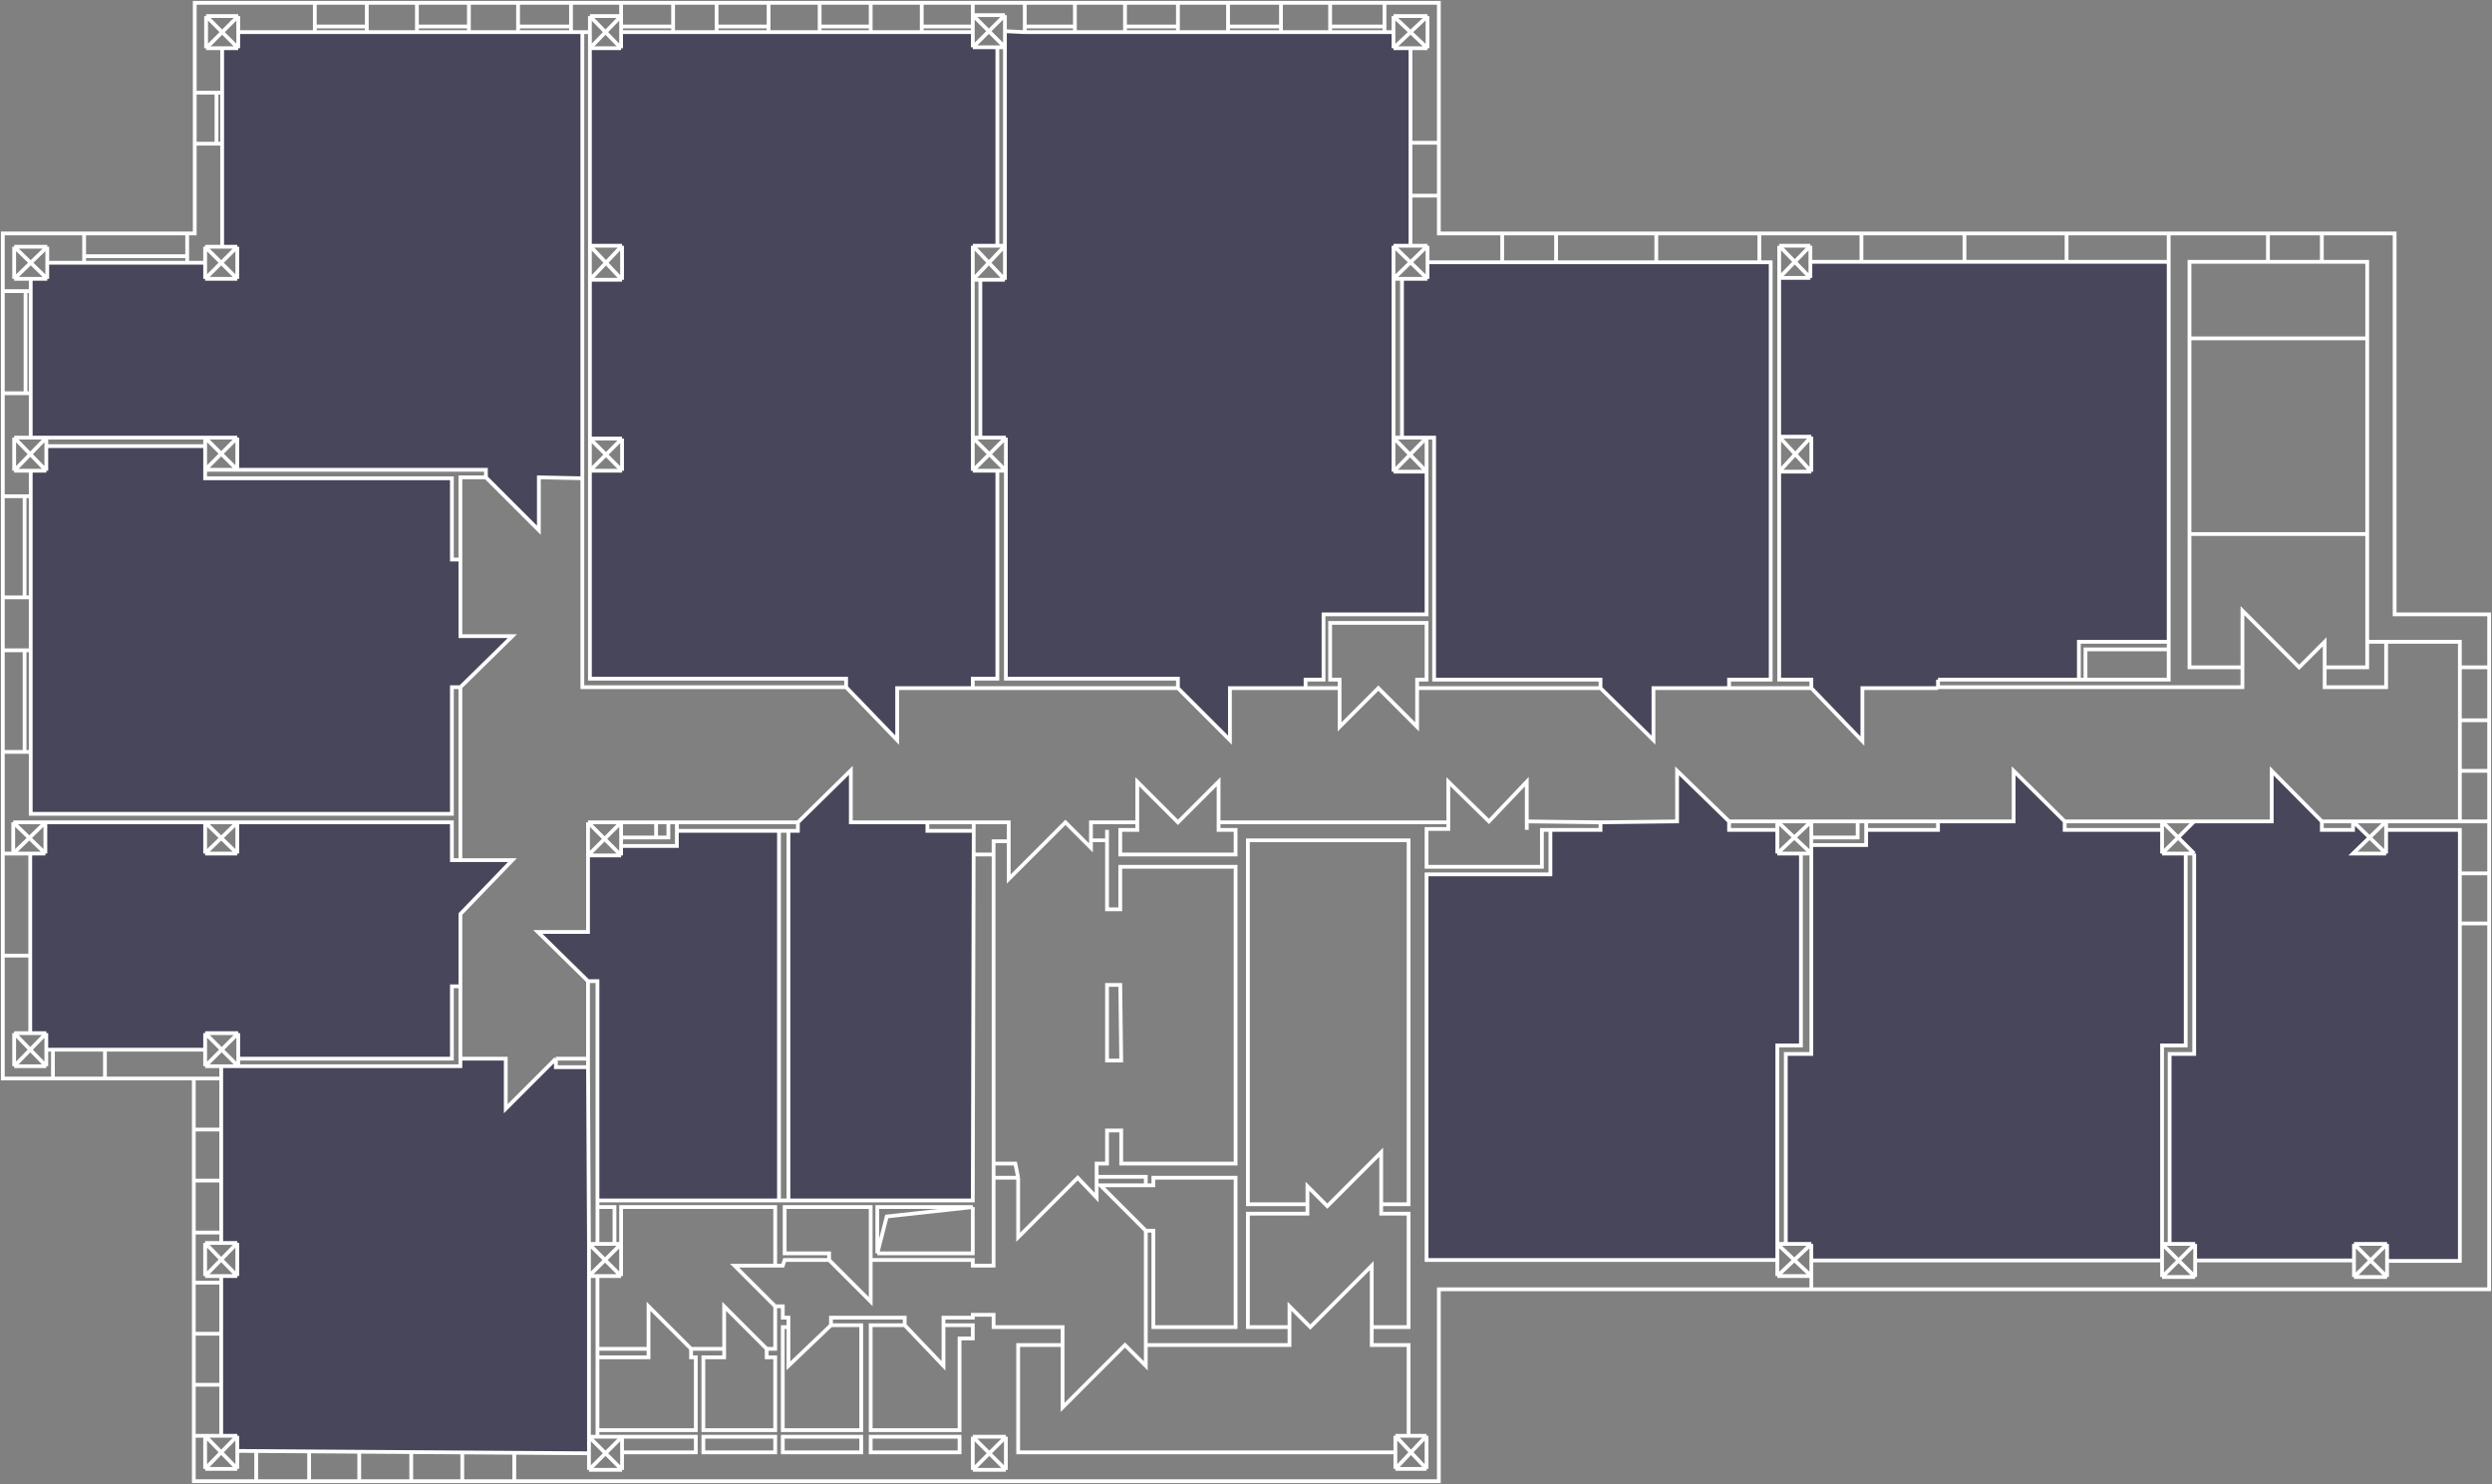
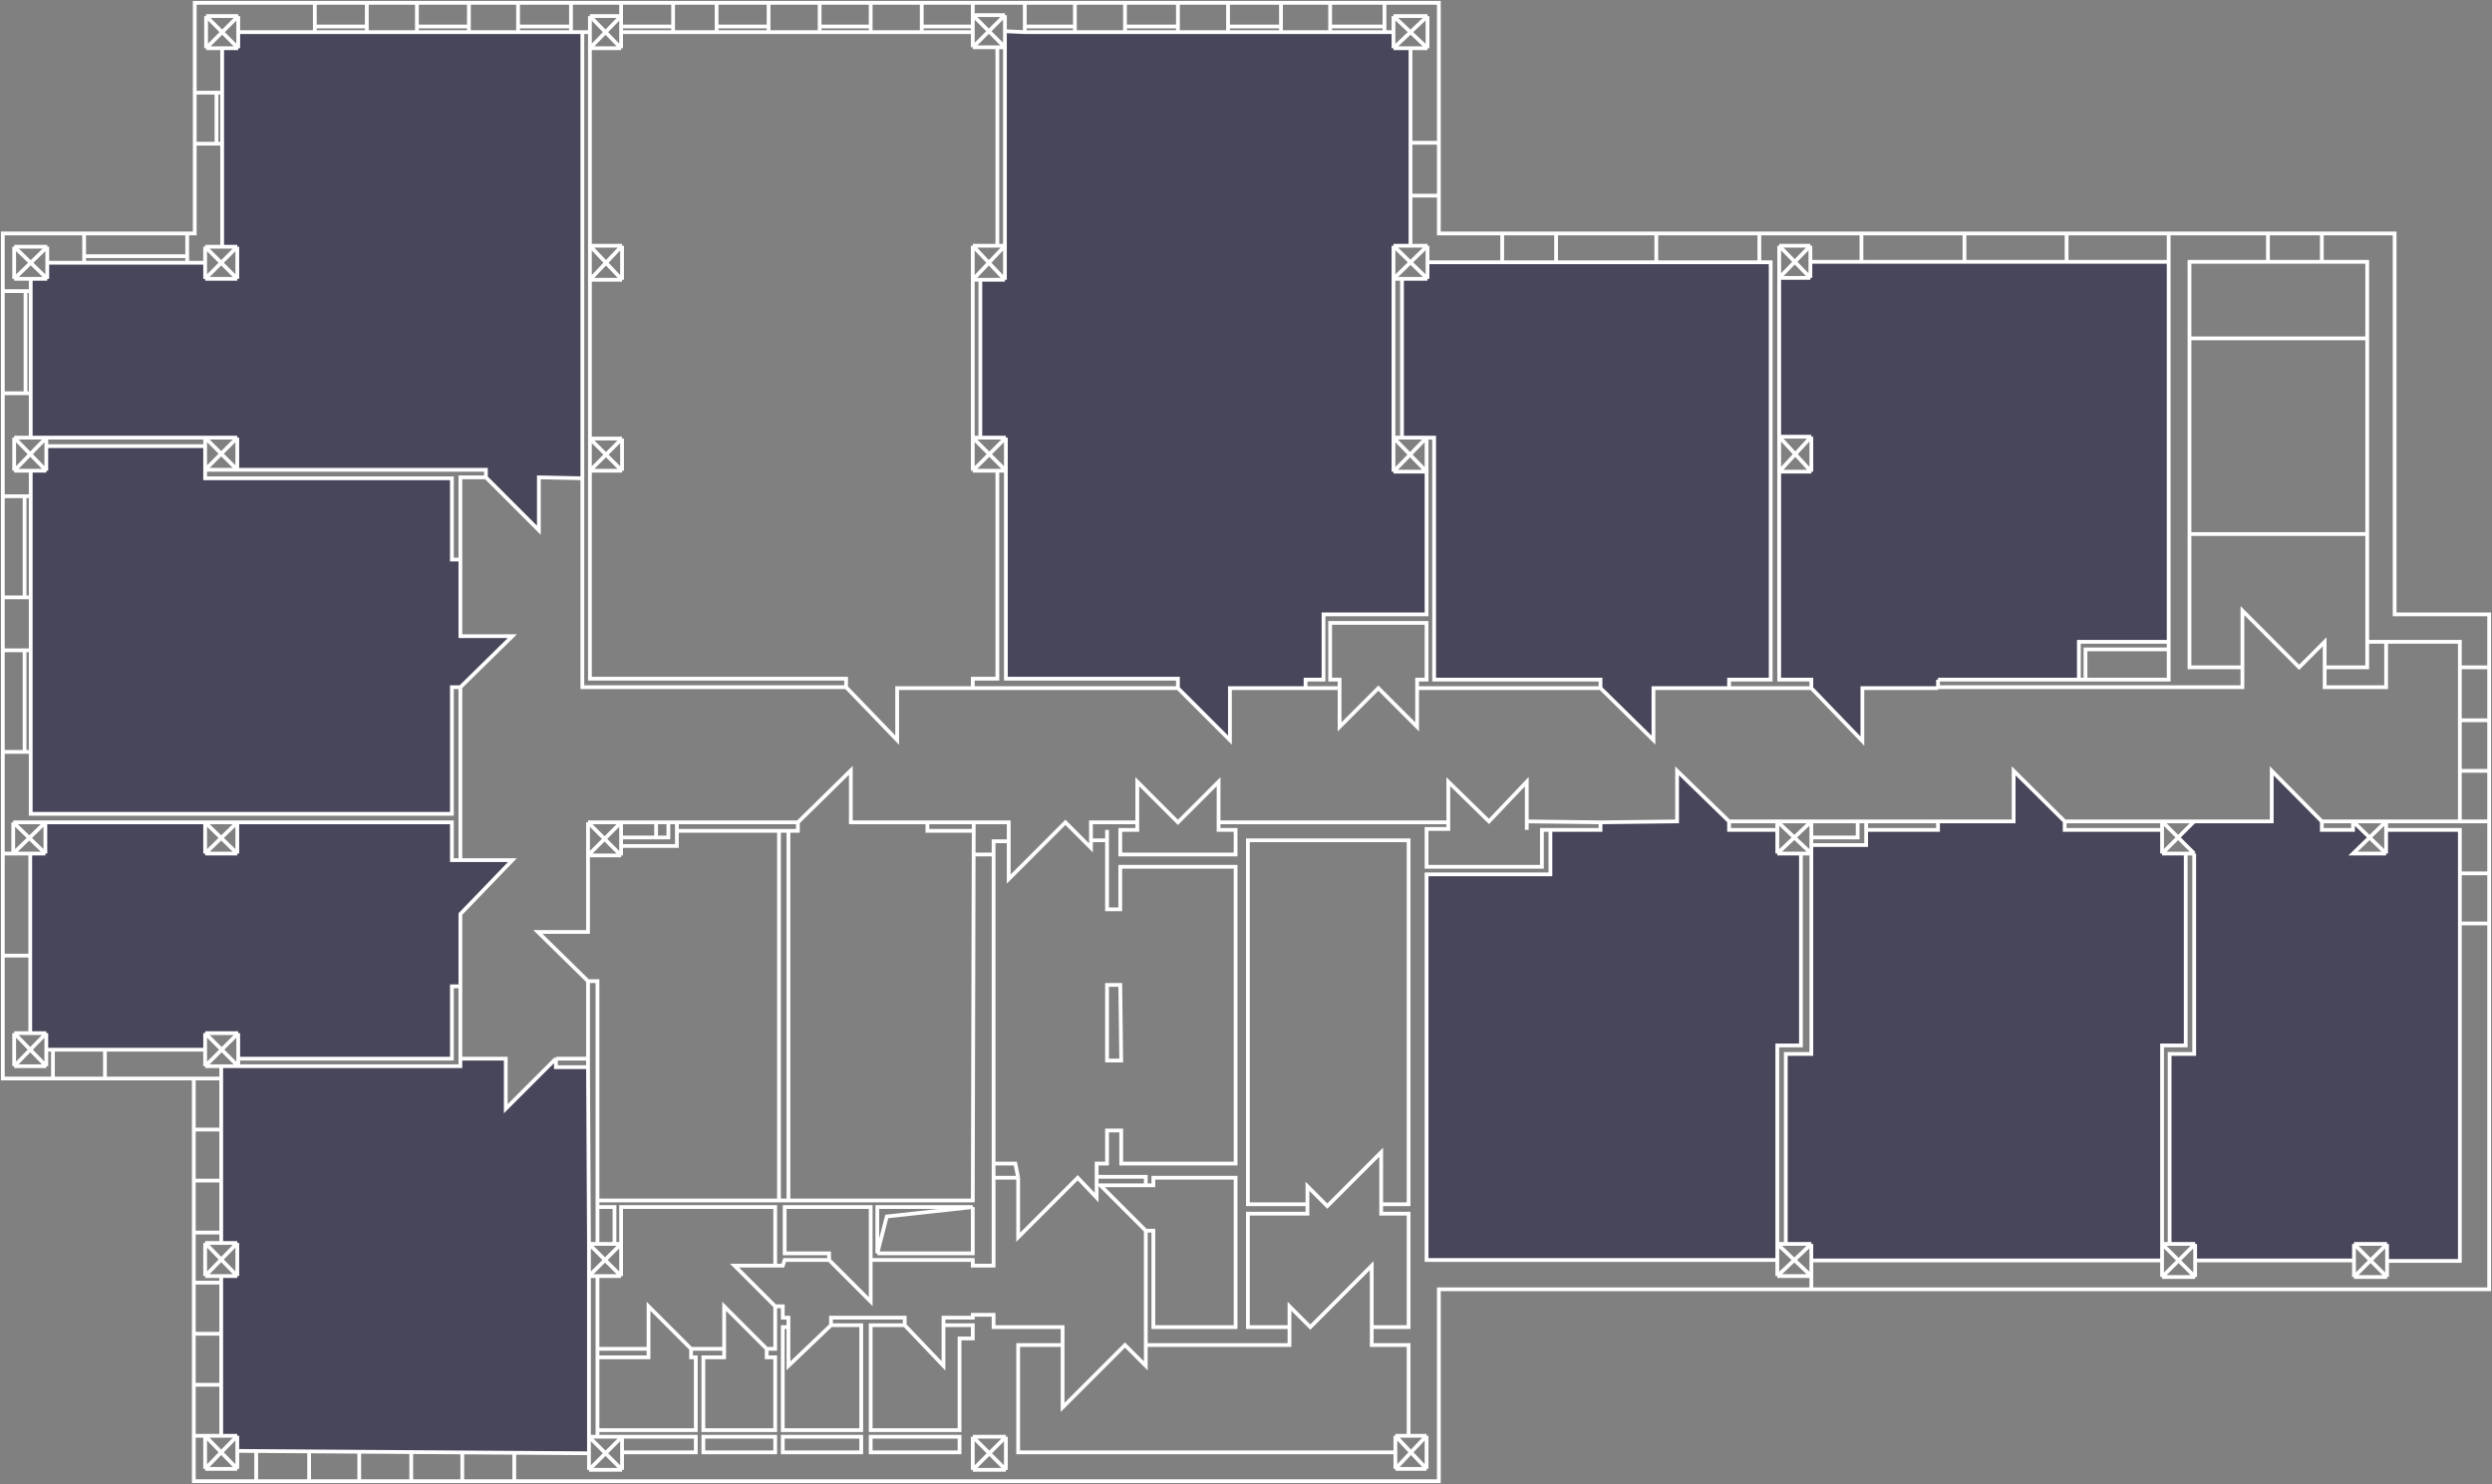
<svg xmlns="http://www.w3.org/2000/svg" width="1318" height="785" viewBox="0 0 1318 785" fill="none">
  <rect x="0" y="0" width="1318" height="785" fill="#808080" stroke="none" />
  <path d="M126 25.5H117.5V49V76V130.5H125.5V147.5H108.5V139H99H44.5H25V147.5H16.25V154V208V231.5H24.5H108.5H125.5V248.5H257V252.5L285 280.5V252.5L308 253V17H302H274H248H220.5H194H166.5H126V25.5Z" fill="#47465A" />
-   <path d="M447.5 359V363.5L474.5 391.5V364H514.5V359H527.5V249H514.5V231.5V148V130H527.5V25H514.5V17H487.5H460.5H406.5H379H356H328.5V25.5H312V130H329V148H312V232H329V249H312V359H447.5Z" fill="#47465A" />
  <path d="M531.5 25V130V148H518.5V231.5H532V249V359H623V364L650.5 391.5V364H690.5V359.5H700V325H754.5V249.5H737V231.5V147.5V130H746V103.5V75.5V25.5H737V17H732.25H703.5H677.5H649.5H623H595H568.5H542L531.5 16.5V25Z" fill="#47465A" />
  <path d="M846.5 359.5V364L874.5 391.5V364H914.5V359.5H936.5V138.75H930.5H876H823H794.5H755V147.5H741.5V231.5H754.5H758.5V359.5H846.5Z" fill="#47465A" />
  <path d="M958 359.5V364L985 392V364H1025V363.5V359.5H1099.5V339.5H1147V138.5H1093H1039H984.5H957.5V147H941V231H958V249.5H941V359.5H958Z" fill="#47465A" />
  <path d="M940 666.5V658V553H952.5V451.5H940V439H914.5V434.5L887 407.75V434.5L846.5 435V439H820V462.5H754.5V666.5H940Z" fill="#47465A" />
  <path d="M1143.5 658V553H1156V451.5H1143.5V439H1092V434.5L1065 407.75V434.5H1025V439H987V447H958V451.5V557.5H944.5V658H958V666.75H1143.5V658Z" fill="#47465A" />
  <path d="M1228 439V434.5L1201.5 407.75V434.5H1160.5L1152 443L1160.5 451.5V557.5H1147.5V658H1161V666.75H1245V658H1262.5V667H1301V488.5V462V439H1262V451.5H1244.5L1253.25 443L1244.5 434.5V439H1228Z" fill="#47465A" />
-   <path d="M450 407.5L422 435V439.5H417V635H514.5L514.958 452L514.989 439.5H490.5V435H450V407.5Z" fill="#47465A" />
-   <path d="M284.5 493L311 519H316V635H412V439.5H358V447.5H328.5V452.5H311V493H284.5Z" fill="#47465A" />
  <path d="M311.5 675V658L311 564.5H294V560L267.5 586.5V560H243.5V564H126H117V570.5V597.5V624.5V652V657.5H125.5V675H117V678.5V705.5V732.5V759.5H125.5V767.5L135.5 767.567L163.5 767.755L190 767.933L217.5 768.118L244.5 768.3L272 768.485L311.5 768.75V760V675Z" fill="#47465A" />
  <path d="M243.5 455H239V435H125.5V451.5H108.5V435H24V451.5H16V505.5V546.5H24.5V555.25H28H55.5H108.5V546.5H126V560H239V521.75H243.5V483.5L271 455H243.5Z" fill="#47465A" />
  <path d="M24.5 249H16.25V262.5V316V344V397.75V430.5H239V363.5H243.5L271 336.5H243.5V296H239V253H108.5V248.5V236H24.5V249Z" fill="#47465A" />
  <path d="M102.5 570.5H55.5M102.5 570.5V597.5M102.5 570.5H117M109 8.5V25.5M109 8.5H126M109 8.5L126 25.5M109 25.5L126 8.5M109 25.5H117.5M126 25.5H117.5M126 25.5V17M126 8.5V17M117.5 25.5V49M117.5 130.5H108.5M117.5 130.5H125.5M117.5 130.5V76M108.5 130.5V139M108.5 130.5L125.5 147.5M108.5 147.5H125.5M108.5 147.5V139M108.5 147.5L125.5 130.5M125.5 147.5V130.5M108.5 139H99M25 139V130.5M25 139V147.5M25 139H44.5M25 130.5H7.5M25 130.5L7.5 147.5M7.5 130.5V147.5M7.5 130.5L25 147.5M7.5 147.5H16.25M25 147.5H16.25M16.25 147.5V154M16.25 231.5H24.5M16.25 231.5H7.5M16.25 231.5V208M24.5 231.5L7.5 249M24.5 231.5H108.5M24.5 231.5V236M24.5 249L7.5 231.5M24.5 249C24.5 249 20.583 249 16.25 249M24.5 249V236M24.5 249H16.25M7.5 249V231.5M7.5 249C9.743 249 13.106 249 16.25 249M16.25 249V262.5M243.5 363.5H239V430.5H16.25V397.75M243.5 363.5V455M243.5 363.5L271 336.5H243.5V296M243.5 455H239V435H125.5M243.5 455H271L243.5 483.5V521.75M7 435V451.5M7 435H24M7 435L24 451.5M7 451.5L24 435M7 451.5H1.5M7 451.5H16M24 451.5V435M24 451.5H16M24 435H108.5M1.5 451.5V397.75M1.5 451.5V505.5M257 252.5H243.5V296M257 252.5V248.5H125.5M257 252.5L285 280.5V252.5L308 253M108.5 248.5H125.5M108.5 248.5L125.5 231.5M108.5 248.5V236M108.5 248.5V253H239V296H243.5M108.5 231.5H125.5M108.5 231.5L125.5 248.5M108.5 231.5V236M125.5 231.5V248.5M24.5 236H108.5M308 253V17M308 253V363.5H447.5M308 17H312M308 17H302M126 17H166.5M447.5 363.5V359H312V249M447.5 363.5L474.5 391.5V364H514.5M312 8.5H328.5M312 8.5L328.5 25.5M312 8.5V17M328.5 8.5L312 25.5M328.5 8.5V1.5M328.5 8.5V14M328.5 25.5H312M328.5 25.5V17M312 25.5V17M312 25.5V130M328.5 17H356M328.5 17V14M514.5 17V25M514.5 17H487.5M514.5 17V14M514.5 25L531.5 8M514.5 25H527.5M531.5 25L514.5 8M531.5 25V130M531.5 25H527.5M531.5 25V16.5M531.5 8H514.5M531.5 8V16.5M514.5 8V1.5M514.5 8V14M531.5 148V130M531.5 148L514.5 130M531.5 148H518.5M514.5 148V130M514.5 148L531.5 130M514.5 148H518.5M514.5 148V231.5M514.5 130H527.5M531.5 130H527.5M527.5 130V25M531.5 16.5L542 17M542 17H568.5M542 17V14M542 1.5H514.5M542 1.5H568.5M542 1.5V14M514.5 1.5H487.5M487.5 1.5V14M487.5 1.5H460.5M487.5 17V14M487.5 17H460.5M487.5 14H514.5M460.5 17V14M460.5 17H406.5M460.5 1.5H433.5M460.5 1.5V14M433.5 1.5V14M433.5 1.5H406.5M433.5 16.5V14M433.5 14H460.5M406.5 17H379M406.5 17V14M406.5 1.5H379M406.5 1.5V14M379 1.5V14M379 1.5H356M379 17V14M379 17H356M379 14H406.5M356 17V14M356 1.5H328.5M356 1.5V14M328.5 1.5H302M356 14H328.5M302 17H274M302 17V14M302 1.5H274M302 1.5V14M274 1.5V14M274 1.5H248M274 17V14M274 17H248M274 14H302M248 17H220.5M248 17V14M248 1.5H220.5M248 1.5V14M220.5 17V14M220.5 17H194M220.5 1.5V14M220.5 1.5H194M220.5 14H248M194 17H166.5M194 17V14M194 1.5H166.5M194 1.5V14M166.5 17V14M166.5 1.5H103V49M166.5 1.5V14M166.5 14H194M117.5 49V76M117.5 49H114.5M103 49V76M103 49H114.5M103 76V123.5H99M103 76H114.5M117.5 76H114.5M114.5 76V49M99 123.5H44.5M99 123.5V135.5M99 139H44.5M99 139V135.5M44.5 139V135.5M44.5 123.5H1.5V154M44.5 123.5V135.5M44.5 135.5H99M16.25 154V208M16.25 154H13.5M1.5 154V208M1.5 154H13.5M1.5 208H13.5M1.5 208V262.5M16.25 208H13.5M13.5 208V154M16.25 262.5V316M16.25 262.5H13M1.5 262.5V316M1.5 262.5H13M1.5 316H13M1.5 316V344M16.25 316H13M16.25 316V344M13 316V262.5M16.25 344V397.75M16.25 344H13M1.5 344V397.75M1.5 344H13M1.5 397.75H13M16.25 397.75H13M13 397.75V344M737 17V8.5M737 17V25.5M737 17H732.25M737 8.5H755M737 8.5L755 25.5M755 8.5V25.5M755 8.5L737 25.5M755 25.5H746M737 25.5H746M746 25.5V75.5M746 130H737M746 130H755M746 130V103.5M737 130V147.5M737 130L755 147.5M737 249.5H754.5M737 249.5V231.5M737 249.5L754.5 231.5M754.5 249.5V325H700V359.5H690.5V364M754.5 249.5V231.5M754.5 249.5L737 231.5M690.5 364H650.5V391.5L623 364M690.5 364H708.5M623 364H514.5M623 364V359H532V249M514.5 364V359H527.5V249M527.5 249H514.5M527.5 249H532M514.5 249V231.5M514.5 249L532 231.5M518.5 148V231.5M518.5 231.5H532M518.5 231.5H514.5M532 231.5V249M532 249L514.5 231.5M708.5 364V384.5L729 364L749.5 384.5V364M708.5 364V359.5H703.5V329.5H754.5V359.5H749.5V364M749.5 364H846.5M846.5 364V359.5H758.5V231.5H754.5M846.5 364L874.5 391.5V364H914.5M737 231.5H741.5M737 231.5V147.5M754.5 231.5H741.5M741.5 231.5V147.5M741.5 147.5H737M741.5 147.5H755M737 147.5L755 130M755 147.5V138.75M755 130V138.75M755 138.75H794.5M914.5 364V359.5H936.5V138.75H930.5M914.5 364H958M958 364V359.5H941V249.5M958 364L985 392V364H1025M941 130H957.5M941 130V147M941 130L957.5 147M957.5 130L941 147M957.5 130V138.5M957.5 147H941M957.5 147V138.5M941 147V231M957.5 138.5H984.5M1147 138.5V339.5M1147 138.5V123.5M1147 138.5H1093M1147 339.5H1099.5V359.5M1147 339.5V343.5M1099.5 359.5H1025M1099.5 359.5H1103M1025 359.5V363.5M1025 359.5V364M1025 363.5H1186V353M1025 363.5V364M1186 353H1158V282.5M1186 353V323L1216 353L1229.5 339.5V353M1229.5 353H1252V339.5M1229.5 353V363.5H1262V339.5M1262 339.5H1252M1262 339.5H1301V353M1252 339.5V282.5M1301 434.5H1262M1301 434.5V407.75M1301 434.5H1316.5M1228 434.5V439H1244.5V434.5M1228 434.5H1244.5M1228 434.5L1201.5 407.75V434.5H1160.5M1244.5 434.5H1262M1244.5 434.5L1253.25 443M1262 451.5H1244.5L1253.25 443M1262 451.5V439M1262 451.5L1253.25 443M1262 434.5V439M1262 434.5L1253.25 443M1262 439H1301V462M1262.5 667H1301V488.5M1262.5 667V658M1262.5 667V675.5M1262.5 658H1245M1262.5 658L1245 675.5M1245 658L1262.5 675.5M1245 658V666.75M1245 675.5H1262.5M1245 675.5V666.75M1245 666.75H1161M1161 666.75V658M1161 666.75V675.5M1161 658L1143.5 675.5M1161 658H1147.5M1143.5 658L1161 675.5M1143.5 658V553H1156V451.5M1143.5 658H1147.5M1143.5 658V666.75M1143.5 675.5H1161M1143.5 675.5V666.75M1156 451.5H1160.5M1156 451.5H1143.5M1160.5 451.5V557.5H1147.5V658M1160.5 451.5H1143.5M1160.5 451.5L1152 443M1143.5 666.75H958M958 666.75V658M958 666.75V675M958 658L940 675M958 658H944.5M940 658L958 675M940 658V666.5M940 658H944.5M940 658V553H952.5V451.5M940 675H958M940 675V666.5M958 675V682M958 682H761V783.5H272M958 682H1316.5V488.5M940 666.5H754.5V462.5H820V439M820 439H815.5V458.5H754.5V438.5H766V435M820 439H846.5V435M766 435H644.5M766 435V413.5L787.5 434.5L807.5 413.5V434.5M644.5 435V413.5L623 435L601.5 413.5V435M644.5 435V439H653.5V452H592.5V439H601.5V435M601.5 435H577V444.5M577 444.5H585.5V439V481H592.5V458.5H653.5V615.5H593V598H585.5V615.5H580V622.5M577 444.5V448.5L563.5 435L533.5 465V445M580 622.5H606V627M580 622.5V633.5L570 623L538.5 654.5V623M606 627H582L606 651M606 627H610V623H653.5V702H610V651H606M606 651V711.5M606 711.5H682V702M606 711.5V722.5L595 711.5L562 744.5V711.5M682 702H660V642H691.5V637M682 702V691L693 702L725.5 669.5V702M691.5 637H660V444.5H745V637H730.5M691.5 637V627.5L702 638L730.5 609.5V637M730.5 637V642H745V702H725.5M725.5 702V711.5H745V759.5M745 759.5H754.5M745 759.5H738M754.5 759.5V777M754.5 759.5L738 777M754.5 777H738M754.5 777L738 759.5M738 777V768.25M738 759.5V768.25M738 768.25H538.5V711.5H562M562 711.5V702H525.5V695.5H514.5V697H499V701M478.5 701L499 722.5V701M478.5 701V697H439.5V701M478.5 701H460.5V756.5H507.5V708H514.5V701H499M439.5 701H455.5V756.5H414V702H417M439.5 701L417 722.5V702M417 702V697H414V691H410M405.5 713.5V718H410V756.5H372V718H383V713.5M405.5 713.5H410V691M405.5 713.5L383 691V713.5M410 691L388.5 669.5H410M410 669.5V638.5H328.5V658M410 669.5H414L415 666.5H438.5M328.5 675H316M328.5 675V658M328.5 675L311.5 658M316 675V713.5M316 675H311.5M316 713.5H343M316 713.5V718M343 713.5V691L365.5 713.5M343 713.5V718H316M365.5 713.5H383M365.5 713.5V718H368V756.5H316M316 756.5V718M316 756.5V760M311.5 675V658M311.5 675L328.5 658M311.5 675V760M311.5 658H316M311.5 658L311 564.5M328.5 658H325M311.5 777.5H329M311.5 777.5L329 760M311.5 777.5V768.75M329 777.5L311.5 760M329 777.5V768.25M329 760V768.25M329 760H368V768.25H329M329 760H316M329 760H311.5M311.5 760H316M311.5 760V768.75M311.5 768.75L272 768.485M125.5 767.5V759.5M125.5 767.5V777M125.5 767.5L135.5 767.567M125.5 759.5L108.5 777M125.5 759.5H117M108.5 759.5V777M108.5 759.5L125.5 777M108.5 759.5H102.5M108.5 759.5H117M108.5 777H125.5M102.5 759.5V783.5H135.5M102.5 759.5V732.5M117 759.5V732.5M117 675H125.5M117 675H108.5M117 675V678.5M125.5 675V657.5M125.5 675L108.5 657.5M125.5 657.5L108.5 675M125.5 657.5H117M108.5 657.5V675M108.5 657.5H117M117 657.5V652M117 564H126M117 564H108.5M117 564V570.5M126 564L108.5 546.5M126 564H243.5V560M126 564V560M126 546.5H108.5M126 546.5L108.5 564M126 546.5V560M108.5 546.5V555.25M108.5 564V555.25M108.5 555.25H55.5M24.5 555.25V564M24.5 555.25V546.5M24.5 555.25H28M24.5 564H7.5M24.5 564L7.5 546.5M7.5 564V546.5M7.5 564L24.5 546.5M7.5 546.5H16M24.5 546.5H16M28 555.25V570.5M28 555.25H55.5M28 570.5H1.5V505.5M28 570.5H55.5M55.5 570.5V555.25M16 546.5V505.5M16 451.5V505.5M16 505.5H1.5M108.5 451.5V435M108.5 451.5H125.5M108.5 451.5L125.5 435M108.5 435H125.5M108.5 435L125.5 451.5M125.5 435V451.5M243.5 560H267.5V586.5L294 560M243.5 560V521.75M294 560H311M294 560V564.5H311M311 560V519M311 560V564.5M311 519L284.5 493H311V452.5M311 519H316V635M311 435H328.5M311 435V452.5M311 435L328.5 452.5M422 435L450 407.5V435H490.5M422 435V439.5H417M422 435H358M515 435H533.5V445M515 435H490.5M515 435L514.989 439.5M417 635H514.5L514.958 452M417 635V439.5M417 635H412M417 439.5H412M358 439.5V435M358 439.5V447.5H328.5M358 439.5H412M358 435H353.5M328.5 447.5V452.5M328.5 447.5V443M328.5 435L311 452.5M328.5 435V443M328.5 435H347M328.5 452.5H311M353.5 435V443H347M353.5 435H347M328.5 443H347M347 435V443M412 439.5V635M412 635H316M316 635V638.5M316 658V638.5M316 658H325M316 638.5H325V658M438.5 666.5V663H415V638.5H460.5V666.5M438.5 666.5L460.5 688.5V666.5M460.5 666.5H514.5V669.5H525.5V623M525.5 623H538.5M525.5 623V615.5M538.5 623L537 615.5H525.5M525.5 615.5V452M533.5 445H525.5V452M525.5 452H514.958M514.958 452L514.989 439.5M490.5 435V439.5H514.989M464 663V638.5H514.5M464 663H514.5V638.5M464 663L469 643.5L514.5 638.5M514.5 760V777.5M514.5 760H532M514.5 760L532 777.5M514.5 777.5H532M514.5 777.5L532 760M532 777.5V760M243.5 521.75H239V560H126M102.5 597.5H117M102.5 597.5V624.5M117 597.5V570.5M117 597.5V624.5M102.5 624.5H117M102.5 624.5V652M117 624.5V652M117 652H102.5M102.5 652V678.5M102.5 678.5H117M102.5 678.5V705.5M117 678.5V705.5M117 705.5H102.5M117 705.5V732.5M102.5 705.5V732.5M102.5 732.5H117M135.5 767.567V783.5M135.5 767.567L163.5 767.755M135.5 783.5H163.5M163.5 767.755V783.5M163.5 767.755L190 767.933M163.5 783.5H190M190 767.933V783.5M190 767.933L217.5 768.118M190 783.5H217.5M217.5 768.118V783.5M217.5 768.118L244.5 768.3M217.5 783.5H244.5M244.5 783.5V768.3M244.5 783.5H272M244.5 768.3L272 768.485M272 768.485V783.5M794.5 123.5H761V103.5M794.5 123.5V138.75M794.5 123.5H823M794.5 138.75H823M823 123.5V138.75M823 123.5H876M823 138.75H876M876 138.75V123.5M876 138.75H930.5M876 123.5H930.5M930.5 123.5V138.75M930.5 123.5H984.5M746 103.5H761M746 103.5V75.5M761 103.5V75.5M761 75.5V1.5H732.25M761 75.5H746M703.5 17H732.25M703.5 17V14M703.5 17H677.5M703.5 1.5H732.25M703.5 1.5V14M703.5 1.5H677.5M732.25 1.5V14M732.25 17V14M732.25 14H703.5M677.5 17H649.5M677.5 17V14M677.5 1.5H649.5M677.5 1.5V14M649.5 1.5V14M649.5 1.5H623M649.5 17V14M649.5 17H623M649.5 14H677.5M623 17H595M623 17V14M623 1.5H595M623 1.5V14M595 1.5V14M595 1.5H568.5M595 17V14M595 17H568.5M595 14H623M568.5 17V14M568.5 1.5V14M568.5 14H542M984.5 123.5V138.5M984.5 123.5H1039M984.5 138.5H1039M1039 138.5V123.5M1039 138.5H1093M1039 123.5H1093M1147 123.5H1093M1147 123.5H1199.5M1093 138.5V123.5M1103 359.5H1147V343.5M1103 359.5V343.5H1147M941 249.5H958M941 249.5V231M941 249.5L958 231M958 249.5V231M958 249.5L941 231M958 231H941M1199.5 138.5H1158V179M1199.5 138.5V123.5M1199.5 138.5H1228M1199.5 123.5H1228M1228 123.5H1266.5V325H1316.5V353M1228 123.5V138.5M1228 138.5H1252V179M1301 353H1316.5M1301 353V381M1316.5 353V381M1316.5 381H1301M1316.5 381V407.75M1301 381V407.75M1301 407.75H1316.5M1316.5 407.75V434.5M1316.5 434.5V462M1301 462H1316.5M1301 462V488.5M1316.5 462V488.5M1316.5 488.5H1301M1143.5 434.5H1160.5M1143.5 434.5H1092M1143.5 434.5V439M1143.5 434.5L1152 443M1143.5 451.5V439M1143.5 451.5L1152 443M1160.5 434.5L1152 443M1092 434.5V439H1143.5M1092 434.5L1065 407.75V434.5H1025M940 434.5H958M940 434.5L958 451.5M940 434.5H914.5M940 434.5V439M940 451.5L958 434.5M940 451.5V439M940 451.5H952.5M958 451.5V557.5H944.5V658M958 451.5H952.5M958 451.5V447M958 434.5H982.5M958 434.5V443M914.5 434.5V439H940M914.5 434.5L887 407.75V434.5L846.5 435M846.5 435L807.5 434.5M807.5 439V434.5M1025 434.5V439H987M1025 434.5H987M987 439V447H958M987 439V434.5M958 447V443M982.5 434.5V443H958M982.5 434.5H987M1158 282.5H1252M1158 282.5V179M1252 282.5V179M1158 179H1252M312 249H329M312 249V232M312 249L329 232M329 249V232M329 249L312 232M329 232H312M312 232V148M312 130H329M312 130V148M312 130L329 148M329 130V148M329 130L312 148M329 148H312M507.5 760V768.25H460.5V760H507.5ZM455.5 760V768.25H414V760H455.5ZM410 760V768.25H372V760H410ZM585.5 521V561H593L592.5 521H585.5Z" stroke="white" stroke-width="2" />
</svg>